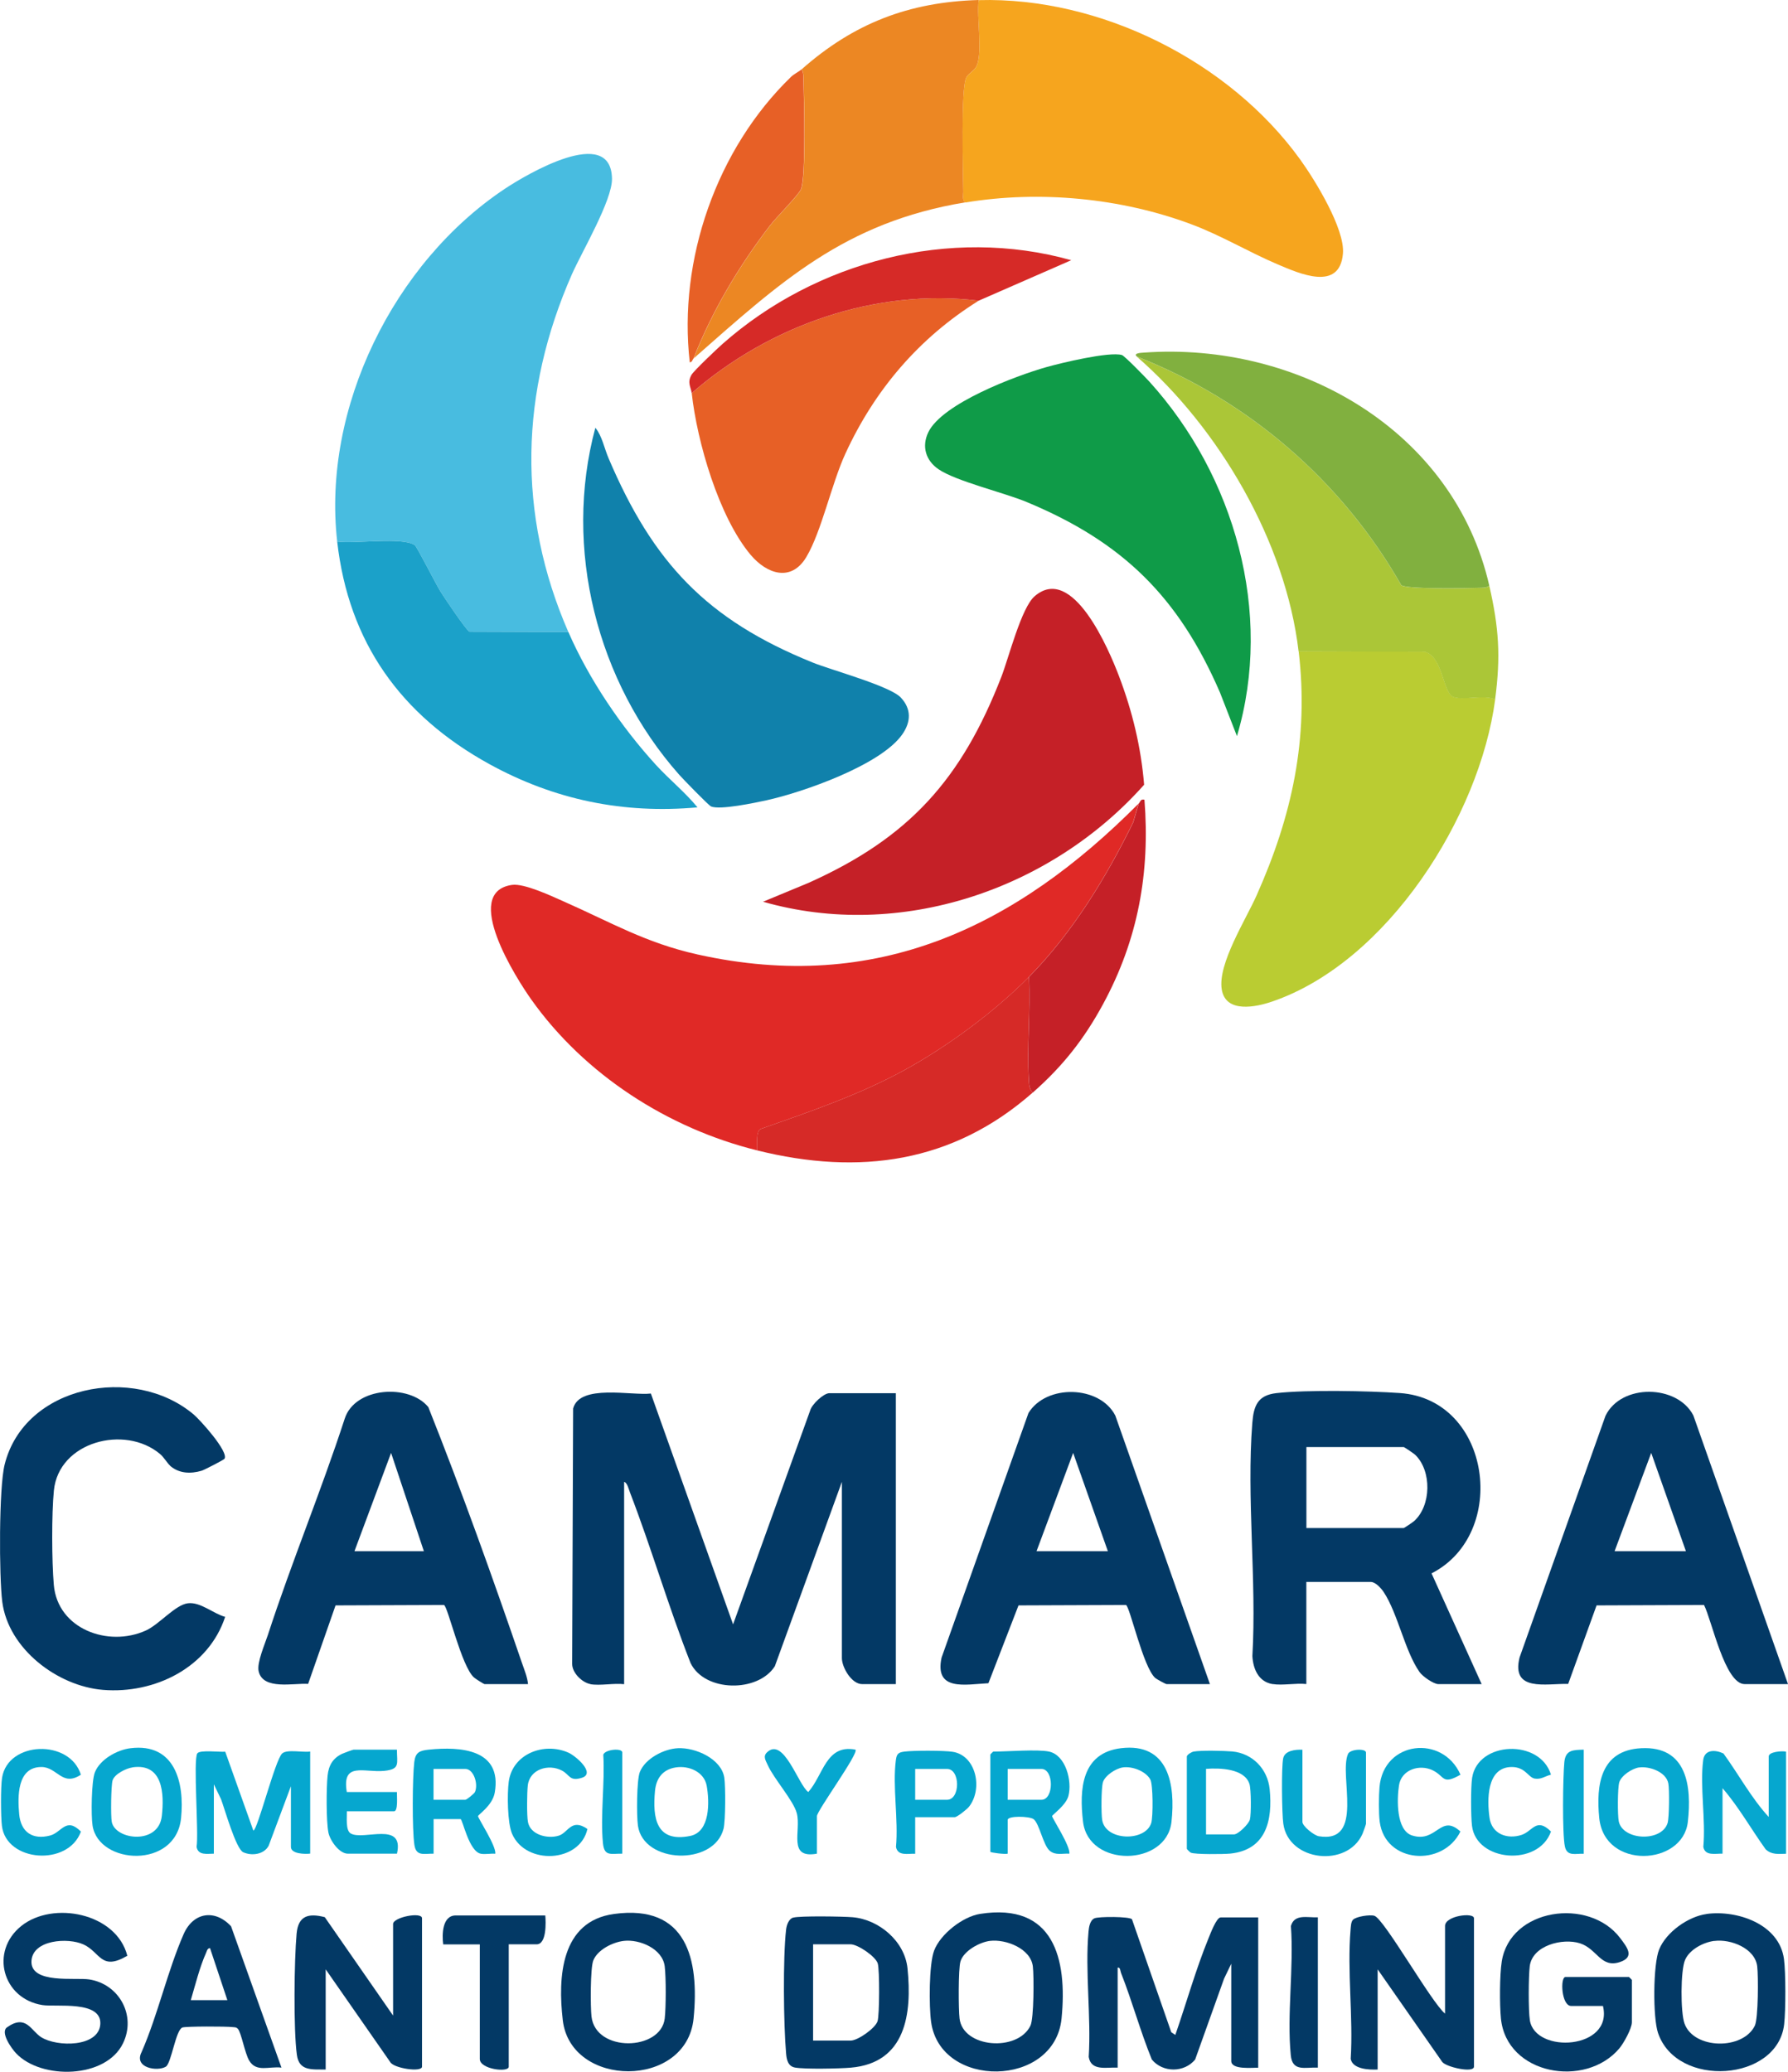
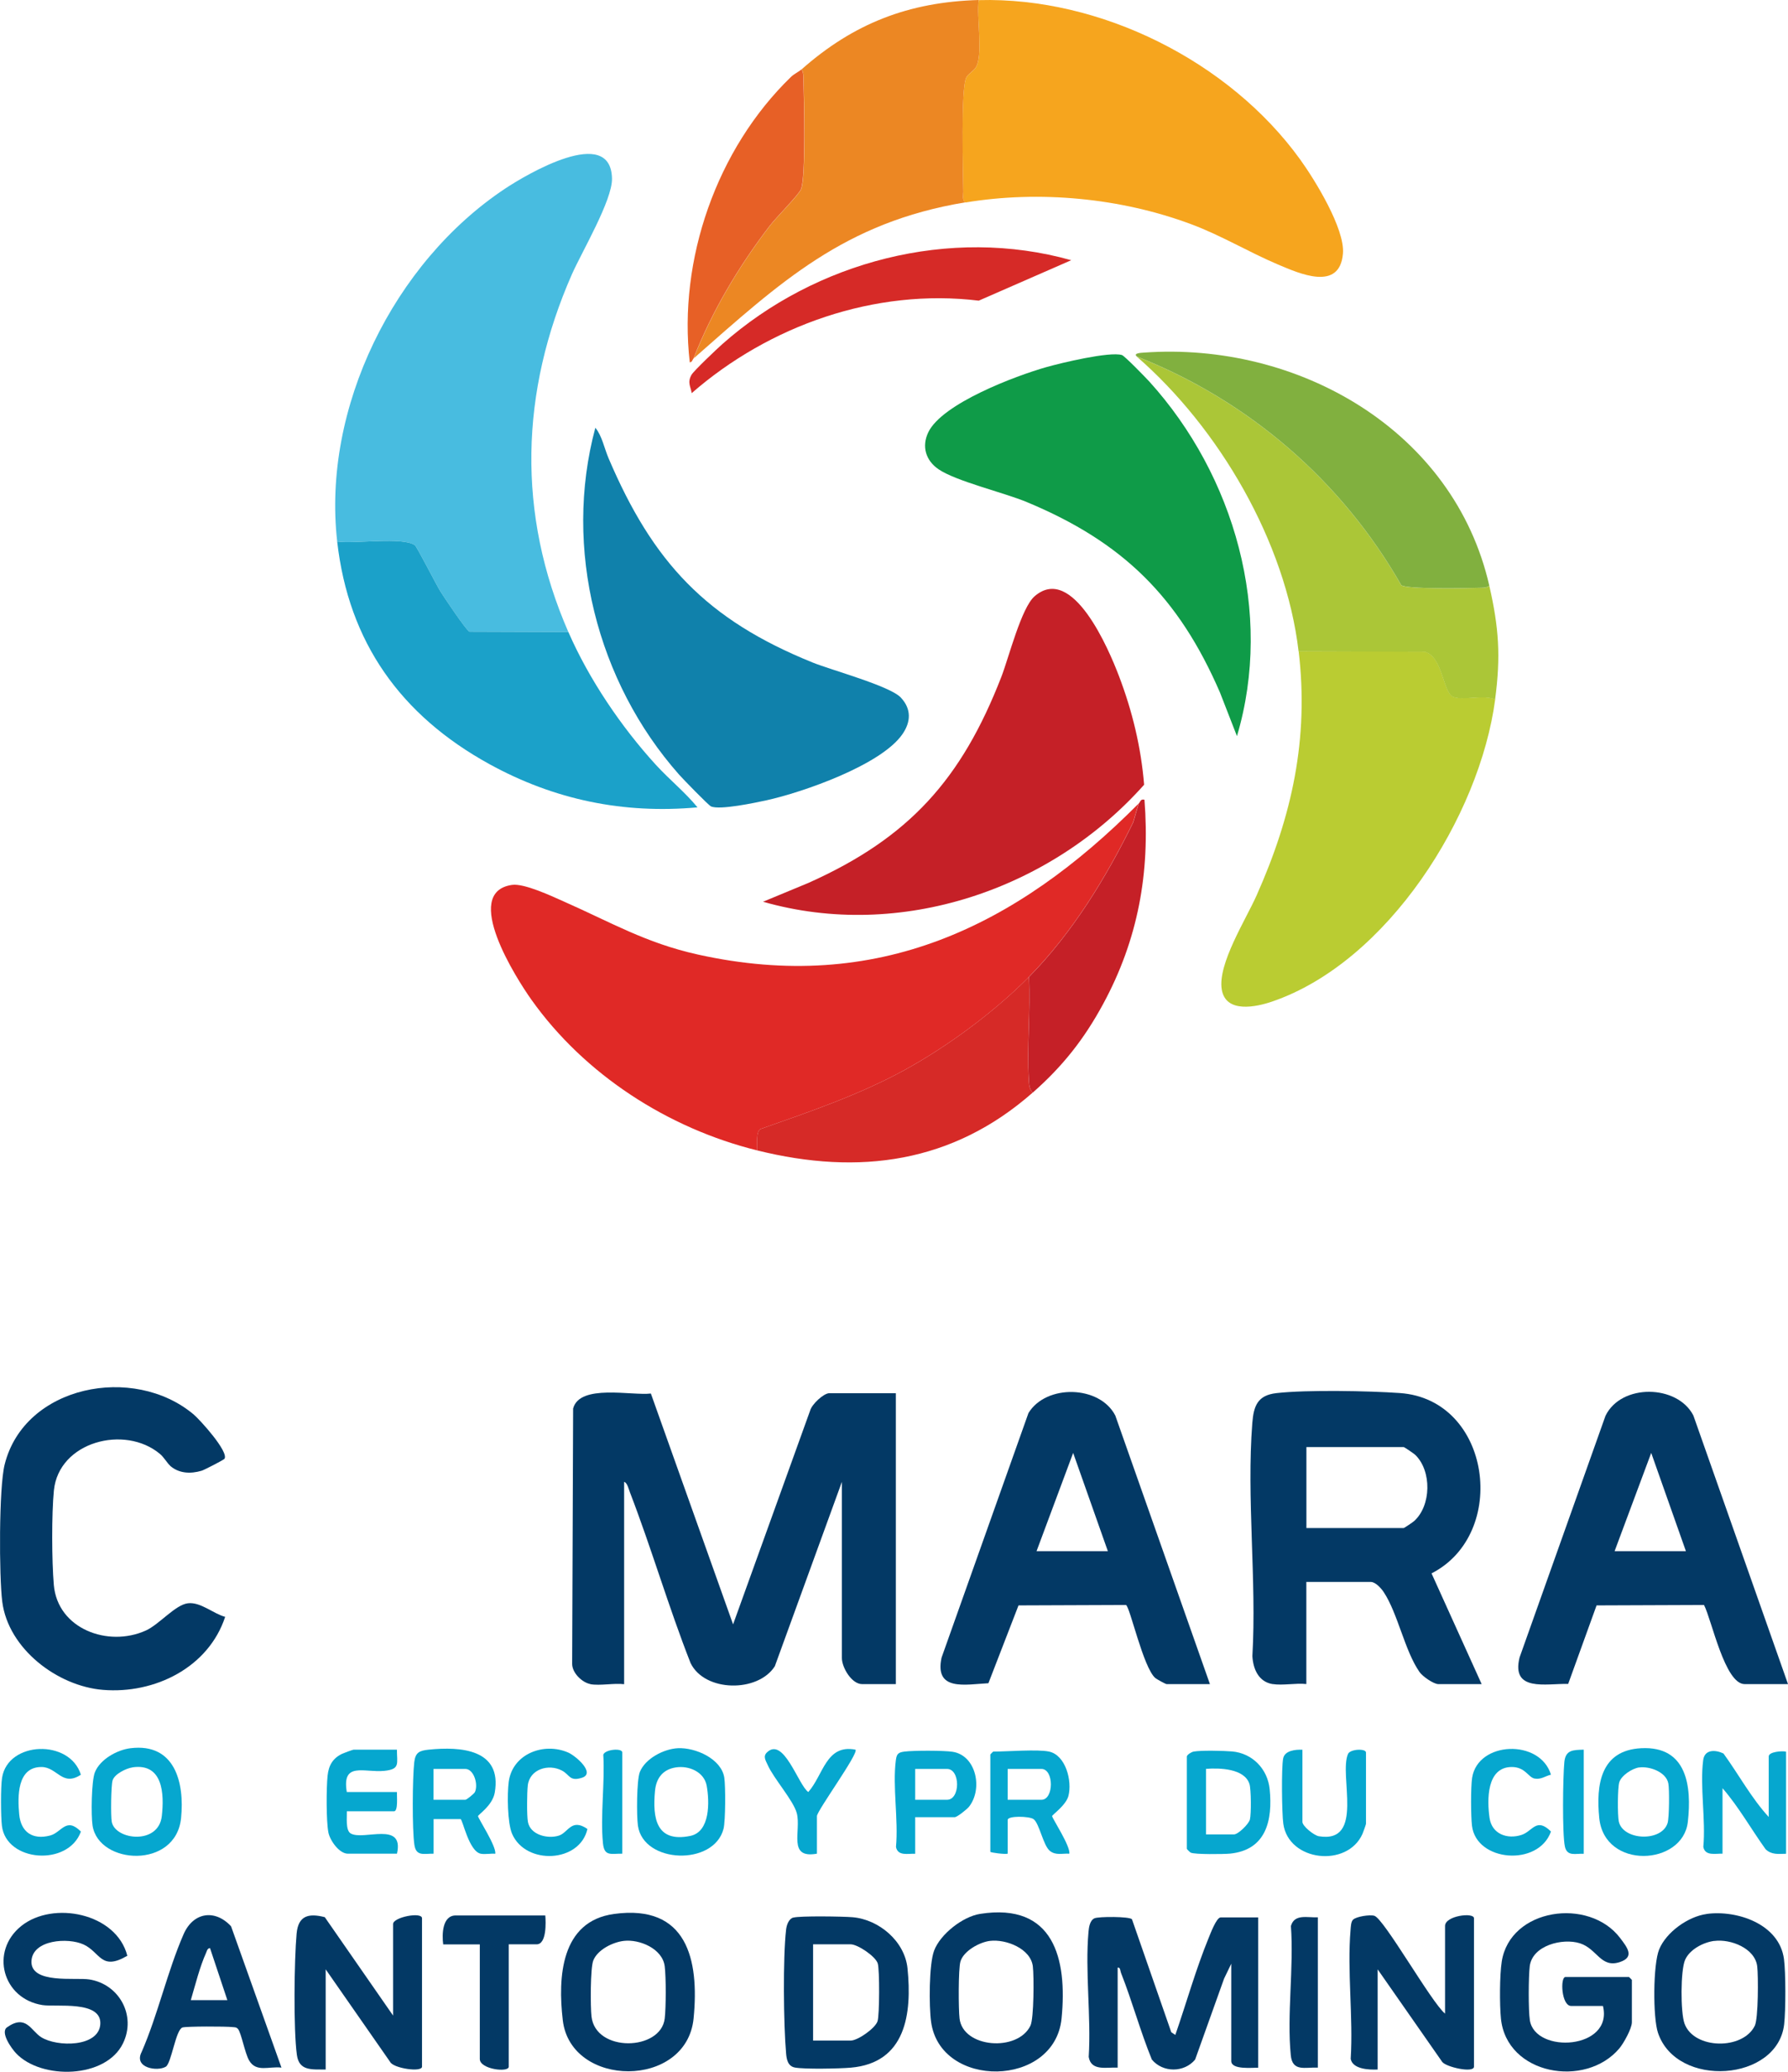
<svg xmlns="http://www.w3.org/2000/svg" id="Capa_1" data-name="Capa 1" viewBox="71.27 43.18 260.78 302.16">
  <defs>
    <style>
      .cls-1 {
        fill: #0f9b48;
      }

      .cls-2 {
        fill: #48bce0;
      }

      .cls-3 {
        fill: #e76026;
      }

      .cls-4 {
        fill: #e02926;
      }

      .cls-5 {
        fill: #06a7cf;
      }

      .cls-6 {
        fill: #f6a51e;
      }

      .cls-7 {
        fill: #d62a27;
      }

      .cls-8 {
        fill: #1081ab;
      }

      .cls-9 {
        fill: #033965;
      }

      .cls-10 {
        fill: #ec8723;
      }

      .cls-11 {
        fill: #bacc32;
      }

      .cls-12 {
        fill: #1ba1c9;
      }

      .cls-13 {
        fill: #abc637;
      }

      .cls-14 {
        fill: #c52027;
      }

      .cls-15 {
        fill: #81b03f;
      }
    </style>
  </defs>
  <path class="cls-4" d="M221.33,185.67c-4.99,5.06-11.85,10.12-18.08,13.54-6.69,3.67-13.9,6.11-21.08,8.64-.69.42-.42,2.36-.47,3.11-13-3.22-25.16-11.04-32.94-22-2.11-2.97-10.25-15.65-2.82-16.72,1.77-.26,5.79,1.63,7.56,2.42,6.87,3.03,11.93,6.04,19.53,7.73,26.09,5.8,46.4-4,64.3-22.01l-.79,2.72c-3.94,8.07-8.89,16.16-15.22,22.57Z" />
  <path class="cls-2" d="M154.17,135.36l-14.42-.05c-.46-.14-3.72-5.03-4.24-5.87-.63-1-3.42-6.51-3.73-6.74-1.77-1.27-8.89-.16-11.33-.54-2.21-19.45,8.24-40.7,24.52-51.49,3.02-2,15.41-9.38,15.56-1.44.06,3.15-4.42,10.72-5.85,13.96-7.53,17.11-8.05,34.92-.51,52.18Z" />
  <path class="cls-6" d="M212.06,72.7c-.47-.29-.28-1.07-.29-1.54-.03-2.73-.41-15.19.45-16.7.31-.54,1.04-.91,1.37-1.44,1.12-1.78.06-7.49.43-9.82,17.72-.5,36.55,8.92,46.88,23.24,2.15,2.98,6.54,10.11,6.24,13.72-.47,5.59-6.38,2.9-9.47,1.6-4.27-1.81-8.29-4.25-12.67-5.88-10.26-3.83-22.13-4.96-32.95-3.16Z" />
  <path class="cls-9" d="M157.4,288.8c-1.22-.22-2.67-1.61-2.68-2.94l.14-37.25c.95-3.63,8.53-1.85,11.34-2.19l11.99,33.67,11.24-31.19c.24-.9,1.96-2.53,2.81-2.53h9.69v42.43h-4.92c-1.54,0-2.95-2.44-2.95-3.79v-25.71l-9.78,26.89c-2.45,3.86-10.22,3.8-12.29-.46-3.22-8.19-5.68-16.68-8.84-24.89-.17-.43-.38-1.41-.85-1.54v29.51c-1.49-.18-3.51.25-4.92,0Z" />
  <path class="cls-11" d="M289.34,145.2c-2.26,17.05-15.69,38.29-32.52,44.05-2.3.79-6.79,1.78-7.36-1.78-.6-3.72,3.53-10.19,5.09-13.71,5.15-11.56,7.64-22.8,6.13-35.6l18.35.06c2.64.6,2.69,5.85,4.13,6.55,1.32.64,4.62-.36,6.18.42Z" />
  <path class="cls-1" d="M251.68,150.54l-2.48-6.37c-6.02-13.89-14.14-21.93-28.16-27.76-3.38-1.41-10.31-3.03-12.9-4.8-1.85-1.27-2.47-3.32-1.48-5.38,2.02-4.21,12.78-8.25,17.2-9.5,2.14-.61,9.23-2.31,11.04-1.77.38.11,3.48,3.3,4,3.87,12.41,13.7,18.14,33.69,12.78,51.71Z" />
  <path class="cls-14" d="M182.55,174.7l6.65-2.76c14.67-6.57,22.31-15.1,28.12-30.05,1.08-2.79,2.9-10.05,4.84-11.74,5.55-4.83,10.87,7.85,12.3,11.6,1.96,5.14,3.23,10.39,3.68,15.88-13.6,15.3-35.57,22.8-55.6,17.06Z" />
  <path class="cls-8" d="M158.11,105.58c.95,1.14,1.3,2.97,1.91,4.41,6.48,15.22,14.27,23.54,29.76,29.81,2.74,1.11,11.28,3.42,12.87,5.11s1.46,3.57.25,5.33c-3.09,4.51-14.56,8.5-19.84,9.66-1.6.35-6.84,1.46-8.09.89-.38-.17-4.09-4-4.65-4.63-11.98-13.53-16.95-33-12.22-50.59Z" />
  <path class="cls-9" d="M256.88,288.8c-2.05-.34-2.84-2.19-2.95-4.08.64-11.05-.87-23.08-.01-34.01.2-2.51.78-4.04,3.52-4.35,4.42-.5,13.43-.33,18-.01,13.35.93,15.93,20.54,4.62,26.3l7.31,16.15h-6.32c-.68,0-2.3-1.12-2.74-1.76-2.15-3.06-3.16-8.53-5.22-11.65-.36-.55-1.2-1.49-1.88-1.49h-9.41v14.89c-1.51-.17-3.48.24-4.92,0ZM261.8,266.04h14.19c.09,0,1.33-.84,1.52-1.01,2.52-2.25,2.6-7.32.17-9.67-.19-.18-1.58-1.13-1.68-1.13h-14.19v11.8Z" />
  <path class="cls-12" d="M120.45,122.16c2.44.38,9.56-.73,11.33.54.31.23,3.1,5.74,3.73,6.74.52.84,3.79,5.73,4.24,5.87l14.42.05c3,6.88,7.73,13.87,12.78,19.39,1.94,2.12,4.22,3.95,6.05,6.18-10.82.98-20.88-1.1-30.36-6.31-12.91-7.11-20.53-17.75-22.19-32.46Z" />
  <path class="cls-10" d="M214.02,43.19c-.37,2.33.69,8.04-.43,9.82-.33.53-1.06.9-1.37,1.44-.85,1.51-.48,13.97-.45,16.7,0,.48-.18,1.25.29,1.54-17.66,2.93-26.97,11.64-39.62,22.76,2.69-6.9,6.62-13.47,11.13-19.36.91-1.19,4.14-4.41,4.53-5.3.75-1.68.45-13.29.37-15.96-.02-.53.03-1.06-.29-1.53,7.58-6.7,15.62-9.83,25.85-10.12Z" />
-   <path class="cls-9" d="M148.27,288.8h-6.32c-.12,0-1.34-.78-1.55-.97-1.83-1.61-3.82-10.41-4.38-10.57l-15.81.06-4,11.45c-2.08-.15-6.61.96-7.22-1.86-.27-1.25.91-3.94,1.35-5.28,3.45-10.59,7.75-20.93,11.2-31.52,1.48-4.68,9.42-5.13,12.2-1.71,4.89,12.28,9.4,24.89,13.7,37.44.33.95.75,1.95.84,2.96ZM133.09,269.41l-4.78-14.33-5.34,14.33h10.12Z" />
  <path class="cls-9" d="M332.05,288.8h-6.32c-2.9,0-4.8-9.36-5.93-11.54l-15.67.06-4.14,11.45c-3.25-.07-8.34,1.2-7.09-3.86l12.53-35.24c2.3-4.74,10.5-4.58,12.82-.04l13.8,39.17ZM317.16,269.41l-5.06-14.33-5.34,14.33h10.4Z" />
  <path class="cls-9" d="M247.75,288.8h-6.32c-.17,0-1.42-.7-1.65-.88-1.77-1.5-3.73-10.5-4.29-10.66l-15.67.06-4.39,11.35c-3.4.18-7.9,1.21-6.83-3.74l12.67-35.66c2.6-4.26,10.41-4.05,12.67.37l13.8,39.17ZM232.85,269.41l-5.06-14.33-5.34,14.33h10.4Z" />
-   <path class="cls-3" d="M214.02,87.03c-8.71,5.43-15.16,12.99-19.44,22.29-2.04,4.43-3.48,11.36-5.7,15.09s-5.79,2.47-8.13-.31c-4.63-5.51-7.82-16.5-8.59-23.58,11.33-9.88,26.78-15.33,41.87-13.49Z" />
  <path class="cls-13" d="M237.07,95.18c16.31,6.42,29.9,18.14,38.58,33.36.81.59,9.63.44,11.31.38.53-.02,1.06.03,1.53-.29,1.39,6.09,1.68,10.26.84,16.58-1.56-.78-4.86.22-6.18-.42-1.44-.7-1.49-5.95-4.13-6.55l-18.35-.06c-1.88-15.97-11.59-32.55-23.61-43Z" />
  <path class="cls-9" d="M96.09,256.95c-.44-.38-.88-1.21-1.5-1.73-5.12-4.28-14.75-1.79-15.46,5.34-.34,3.42-.31,10.32-.01,13.78.56,6.43,7.93,9.12,13.41,6.65,1.96-.88,4.3-3.76,6.15-3.98s3.71,1.53,5.43,1.98c-2.43,7.39-10.27,11.27-17.82,10.65-6.64-.54-13.81-5.98-14.69-12.85-.47-3.71-.5-16.64.35-20.02,2.89-11.56,18.8-14.65,27.55-7.31.94.79,5.17,5.46,4.51,6.48-.1.16-2.98,1.64-3.33,1.74-1.63.48-3.3.41-4.6-.72Z" />
  <path class="cls-15" d="M288.49,128.62c-.47.32-1,.27-1.53.29-1.68.06-10.5.22-11.31-.38-8.68-15.22-22.27-26.94-38.58-33.36-.56-.49.66-.54.98-.56,22.53-1.64,45.28,11.33,50.44,34.01Z" />
  <path class="cls-7" d="M221.89,202.53c-11.66,10.26-25.28,12.13-40.19,8.43.04-.75-.22-2.69.47-3.11,7.18-2.53,14.39-4.97,21.08-8.64,6.23-3.42,13.08-8.48,18.08-13.54.26,4.97-.32,10.07-.01,15.04.04.64.07,1.34.57,1.82Z" />
  <path class="cls-9" d="M234.26,344.73c-1.61-.07-3.86.55-4.2-1.56.37-5.88-.55-12.47-.03-18.26.06-.66.2-1.64.86-1.95.6-.28,5.14-.28,5.48.14l5.73,16.47.59.4c1.62-4.67,2.98-9.55,4.85-14.12.24-.57,1.14-3.02,1.76-3.02h5.48v21.92c-.83-.03-3.93.34-3.93-.98v-14.19l-1.05,2.18-4.22,11.8c-1.59,1.92-4.7,1.94-6.31,0-1.69-4.13-2.86-8.49-4.5-12.64-.12-.3-.08-.84-.49-.77v14.61Z" />
  <path class="cls-14" d="M237.35,160.38c.25-.25.24-.71.84-.56.83,10.64-.93,20.38-6.03,29.79-2.78,5.14-5.91,9.09-10.26,12.92-.5-.47-.53-1.18-.57-1.82-.31-4.97.27-10.08.01-15.04,6.33-6.42,11.28-14.51,15.22-22.57l.79-2.72Z" />
  <path class="cls-3" d="M172.43,95.46c-.16.14-.22.59-.56.56-1.72-14.97,3.94-31.12,14.74-41.6.49-.48,1.1-.72,1.55-1.12.32.47.28,1,.29,1.53.08,2.67.38,14.27-.37,15.96-.4.89-3.62,4.11-4.53,5.3-4.51,5.89-8.44,12.46-11.13,19.36Z" />
  <path class="cls-7" d="M172.15,100.52c-.1-.89-.69-1.51-.02-2.68.34-.59,3.75-3.82,4.51-4.49,13.6-12.04,33.19-17.2,50.87-12.22l-13.49,5.9c-15.1-1.84-30.54,3.61-41.87,13.49Z" />
  <path class="cls-9" d="M118.76,345.01c-1.99-.03-3.86.26-4.19-2.13-.51-3.68-.39-13.84-.04-17.69.24-2.6,1.71-3.02,4.11-2.4l9.96,14.35v-13.35c0-1,4.22-1.82,4.22-.84v21.64c0,.87-4.19.25-4.65-.69l-9.4-13.5v14.61Z" />
  <path class="cls-9" d="M282.03,336.86v-12.79c0-1.5,4.22-2.02,4.22-1.12v21.64c0,.99-4.11.06-4.64-.7l-9.41-13.49v14.61c-1.27.06-3.64-.04-3.93-1.55.38-6.09-.53-12.83-.02-18.83.04-.44.05-1.16.36-1.47.46-.46,2.44-.77,3.11-.57,1.41.42,8.32,12.65,10.32,14.28Z" />
  <path class="cls-9" d="M305.07,335.74h-4.64c-1.44,0-1.63-4.22-.84-4.22h9.27s.42.39.42.42v6.18c0,.91-1.19,3.04-1.82,3.8-4.95,5.88-16.47,3.87-17.28-4.36-.2-2.04-.19-6.3.12-8.3,1.22-7.78,12.71-9.4,17.25-3.45,1.08,1.42,2.17,2.8-.03,3.53-2.79.92-3.3-1.94-5.82-2.74s-6.96.3-7.32,3.37c-.18,1.53-.21,6.39.02,7.86.79,4.95,12.21,4.26,10.66-2.09Z" />
  <path class="cls-9" d="M214.23,322.31c10.73-1.67,12.73,6.52,11.87,15.25-1,10.14-17.7,10.32-19.03.49-.31-2.25-.32-8.36.44-10.38.91-2.41,4.18-4.97,6.72-5.36ZM215.65,326.25c-1.52.19-3.84,1.46-4.3,3.01-.32,1.08-.29,6.99-.13,8.31.51,4.31,8.47,4.9,10.34,1.05.51-1.05.52-7.24.35-8.65-.31-2.6-3.92-4-6.25-3.72Z" />
  <path class="cls-9" d="M160.84,322.32c10.61-1.44,12.44,6.6,11.59,15.24-1.02,10.29-17.92,10.18-19.08.25-.73-6.27-.29-14.44,7.49-15.49ZM162.25,326.25c-1.6.19-3.82,1.27-4.45,2.86-.44,1.1-.42,6.77-.26,8.17.6,5.28,10.12,5.03,10.68.29.19-1.63.2-5.97,0-7.6-.31-2.59-3.68-3.99-5.97-3.72Z" />
  <path class="cls-9" d="M89.82,328.43c-3.83,2.24-3.9-.51-6.35-1.65-2.28-1.06-7.45-.7-7.61,2.4-.18,3.4,6.43,2.38,8.42,2.69,4.37.68,6.89,5.25,4.94,9.3-2.5,5.2-11.92,5.35-15.59,1.49-.69-.72-2.37-3.08-1.33-3.81,2.78-1.95,3.46.48,4.97,1.44,2.32,1.47,8.43,1.48,8.63-1.91.2-3.48-6.43-2.46-8.44-2.77-5.83-.92-7.7-7.84-3.08-11.54s13.87-1.89,15.46,4.35Z" />
  <path class="cls-9" d="M186.96,322.86c.94-.28,7.34-.18,8.67-.06,3.84.33,7.6,3.5,8,7.46.67,6.61-.23,13.79-8.28,14.48-1.61.14-6.74.25-8.15-.02-1.04-.2-1.21-1.22-1.28-2.09-.37-4.18-.47-13.92,0-18.01.07-.64.36-1.56,1.04-1.77ZM189.86,340.79h5.48c1.02,0,3.56-1.76,3.92-2.82.29-.87.31-7.52.03-8.43-.32-1.04-2.93-2.79-3.95-2.79h-5.48v14.05Z" />
  <path class="cls-9" d="M320.18,322.32c4.45-.6,10.59,1.47,11.28,6.56.27,2,.26,7.49.03,9.53-.94,8.36-15.65,9.39-18.4,1.26-.76-2.24-.73-9.99.17-12.18,1.03-2.52,4.23-4.8,6.92-5.16ZM321.3,326.25c-1.6.21-3.59,1.24-4.26,2.77s-.68,7.65-.08,9.3c1.37,3.76,8.51,3.88,10.25.3.51-1.06.52-7.23.35-8.65-.31-2.64-3.87-4.03-6.26-3.71Z" />
  <path class="cls-9" d="M112.3,344.73c-1.78-.22-3.66.75-4.7-1.05-.61-1.06-1.14-4-1.61-4.57-.26-.31-.49-.25-.83-.29-.86-.11-6.74-.12-7.28.06-.99.34-1.61,5.23-2.43,5.72-1.23.74-4.71.18-3.53-2.13,2.39-5.47,3.76-11.78,6.13-17.2,1.41-3.22,4.58-3.68,6.92-1.15l7.35,20.61ZM104.43,334.89l-2.53-7.59c-.39.03-.45.41-.57.69-.91,2-1.6,4.76-2.23,6.9h5.34Z" />
-   <path class="cls-5" d="M102.46,313.53c-.99,0-2.28.29-2.52-.99.34-1.96-.52-12.72.11-13.64.38-.54,3.25-.17,4.07-.24l4.1,11.5c.6,0,3.18-10.34,4.21-11.25.73-.64,3.04-.11,4.08-.28v14.89c-.75.09-2.81.06-2.81-.98v-8.85l-3.25,8.69c-.68,1.27-2.46,1.51-3.71.94-1.06-.49-2.69-6.29-3.23-7.73l-1.05-2.18v10.12Z" />
  <path class="cls-9" d="M150.8,322.53c.09.97.21,4.22-1.26,4.22h-4.07v17.85c0,.89-4.22.38-4.22-1.12v-16.72h-5.34c-.19-1.42-.15-4.22,1.83-4.22h13.07Z" />
  <path class="cls-5" d="M134.5,313.53c-1.4-.02-2.53.43-2.79-1.28-.34-2.2-.29-9.77-.02-12.07.17-1.42.75-1.68,2.11-1.82,4.69-.48,10.72-.06,9.63,6.26-.33,1.91-2.44,3.22-2.44,3.44,0,.3,2.71,4.42,2.51,5.48-.67-.06-1.45.12-2.1,0-1.75-.33-2.66-5.05-2.96-5.05h-3.93v5.06ZM134.5,305.67h4.64c.18,0,1.28-.87,1.4-1.13.52-1.15-.18-3.37-1.4-3.37h-4.64v4.5Z" />
  <path class="cls-5" d="M329.24,308.2v-8.85c0-.69,1.96-.84,2.53-.7v14.89c-1.11.03-2.14.17-2.99-.66-2.11-2.94-3.91-6.16-6.28-8.9v9.55c-1.04-.04-2.54.38-2.8-.99.37-3.94-.52-8.83-.02-12.65.2-1.58,1.75-1.55,2.96-.97,2.22,3.06,4.06,6.5,6.61,9.27Z" />
-   <path class="cls-5" d="M234.75,298.15c6.97-.85,7.98,5.32,7.38,10.75-.73,6.51-12.09,6.72-12.9-.03-.56-4.74-.22-10.01,5.52-10.72ZM235.03,300.95c-1.01.15-2.59,1.16-2.9,2.17-.25.83-.26,4.55-.11,5.48.49,3.12,6.33,3.19,7.16.45.28-.92.27-5.63-.14-6.35-.69-1.22-2.65-1.95-4.02-1.75Z" />
  <path class="cls-5" d="M90.31,298.15c6.47-.79,7.89,5.01,7.37,10.18-.75,7.49-12.01,6.84-12.91,1.11-.23-1.45-.17-6.51.34-7.78.75-1.89,3.25-3.28,5.2-3.51ZM90.59,300.95c-.92.13-2.6.95-2.9,1.89-.23.75-.28,5.23-.12,6.05.51,2.65,6.82,3.41,7.3-.84.37-3.24.17-7.76-4.28-7.11Z" />
  <path class="cls-5" d="M310.65,298.15c6.66-.34,7.38,5.53,6.79,10.75-.72,6.4-12.16,7.02-12.92-.57-.49-4.89.21-9.89,6.13-10.18ZM310.34,300.95c-1.01.15-2.59,1.16-2.9,2.17-.25.81-.26,4.85-.07,5.72.62,2.78,6.26,3.01,7.12.22.24-.79.27-4.9.11-5.76-.31-1.7-2.77-2.56-4.27-2.34Z" />
  <path class="cls-5" d="M244.37,299.34c.08-.28.66-.63.99-.7,1.02-.2,4.47-.12,5.62-.02,2.98.27,5.17,2.57,5.47,5.49.46,4.56-.51,8.88-5.76,9.41-.93.09-5.15.14-5.75-.14-.13-.06-.57-.51-.57-.56v-13.49ZM247.18,310.72h4.07c.6,0,2.15-1.5,2.32-2.18.2-.79.18-4.37-.06-5.15-.71-2.3-4.39-2.38-6.34-2.23v9.55Z" />
  <path class="cls-5" d="M224.28,298.64c2.43.53,3.39,4.29,2.82,6.47-.36,1.37-2.37,2.75-2.38,2.94,0,.3,2.71,4.42,2.51,5.48-1.03-.06-1.97.28-2.83-.4-.98-.78-1.55-4.05-2.39-4.64-.63-.44-3.77-.51-3.77.12v4.92c-.36.12-2.53-.15-2.53-.28v-14.19s.39-.42.42-.42c2.01,0,6.51-.36,8.15,0ZM218.24,305.67h4.92c1.84,0,1.84-4.5,0-4.5h-4.92v4.5Z" />
  <path class="cls-5" d="M170.14,298.15c2.55-.13,6.35,1.54,6.77,4.3.19,1.25.18,6.27-.11,7.44-1.39,5.47-11.7,5.12-12.49-.45-.2-1.43-.19-6.62.28-7.82.8-1.99,3.52-3.37,5.54-3.47ZM169.83,300.95c-1.91.3-2.86,1.59-3.03,3.44-.37,3.94.16,7.57,5.15,6.55,2.92-.6,2.81-5,2.39-7.32-.37-2.03-2.61-2.97-4.5-2.67Z" />
  <path class="cls-5" d="M129.16,298.36c0,2.03.51,2.85-1.83,3.09-2.93.3-6.23-1.41-5.48,3.09h7.31c-.02.53.2,2.81-.42,2.81h-6.88c.03.81-.22,2.78.56,3.23,1.85,1.09,7.84-1.87,6.75,2.95h-7.17c-1.25,0-2.59-1.91-2.83-3.07-.33-1.66-.31-6.55-.12-8.31.16-1.51.76-2.54,2.14-3.2.23-.11,1.55-.59,1.66-.59h6.32Z" />
  <path class="cls-5" d="M261.23,298.36v10.54c0,.61,1.68,1.97,2.4,2.09,6.73,1.09,2.88-8.89,4.25-12.01.32-.72,2.62-.82,2.62-.2v10.4c0,.08-.41,1.24-.51,1.46-2.2,4.97-10.79,4.05-11.55-1.48-.21-1.51-.29-8.16-.02-9.52.23-1.16,1.8-1.31,2.8-1.27Z" />
  <path class="cls-5" d="M204.75,308.2v5.34c-1.04-.04-2.54.38-2.8-.99.37-3.94-.52-8.84-.02-12.65.12-.93.35-1.14,1.26-1.26,1.32-.17,5.73-.17,7.02.03,3.43.53,4.44,5.37,2.41,7.99-.3.39-1.76,1.55-2.11,1.55h-5.76ZM204.75,305.67h4.64c1.96,0,1.96-4.5,0-4.5h-4.64v4.5Z" />
  <path class="cls-9" d="M263.48,322.81v21.92c-1.91-.07-3.71.64-3.95-1.81-.58-5.93.46-12.81.02-18.84.52-1.82,2.43-1.19,3.93-1.27Z" />
-   <path class="cls-5" d="M284.28,302.01c-2.69,1.54-2.26.25-4.01-.62-1.95-.97-4.61-.13-4.96,2.19-.3,1.98-.44,6.57,1.93,7.3,3.6,1.12,4.12-3.26,7.03-.58-2.55,5.21-10.97,4.67-11.77-1.43-.16-1.25-.14-3.76-.03-5.04.58-6.79,9.24-7.7,11.81-1.82Z" />
  <path class="cls-5" d="M156.95,309.91c-1.09,4.96-8.99,5.33-10.99.73-.69-1.59-.73-5.84-.49-7.61.56-4.09,5.16-5.8,8.69-4.24,1.06.46,4.04,3.01,1.98,3.67-1.82.58-1.76-.45-2.91-1.05-1.95-1.03-4.7-.21-4.98,2.16-.12,1.04-.16,4.37.02,5.33.34,1.89,2.87,2.51,4.5,2,1.38-.43,1.82-2.6,4.18-.97Z" />
  <path class="cls-5" d="M297.48,302.01c-.84.19-1.42.73-2.37.57s-1.36-1.71-3.39-1.69c-3.65.04-3.57,4.83-3.2,7.42.33,2.36,2.59,3.17,4.68,2.48,1.62-.54,2.15-2.6,4.28-.49-1.84,5.17-10.89,4.41-11.52-.83-.17-1.4-.19-5.66.02-7.01.84-5.36,9.92-5.7,11.5-.44Z" />
  <path class="cls-5" d="M83.07,302.01c-2.74,1.81-3.44-1.12-5.76-1.12-3.57,0-3.48,4.34-3.24,6.9.24,2.59,1.95,3.77,4.52,3.09,1.67-.44,2.32-2.76,4.48-.57-1.85,5.12-10.88,4.44-11.52-.83-.17-1.4-.19-5.67.02-7.01.84-5.38,9.9-5.69,11.5-.44Z" />
  <path class="cls-5" d="M190.42,313.53c-4.33.79-2.26-3.34-2.94-5.91-.48-1.83-3.37-5.06-4.23-7-.27-.62-.74-1.25-.14-1.84,2.45-2.41,4.59,4.75,6.05,5.76,2.21-2.49,2.58-7.01,6.88-6.18.54.48-5.62,8.92-5.62,9.69v5.48Z" />
  <path class="cls-5" d="M162.04,313.53c-1.7-.02-2.63.44-2.83-1.53-.4-4.05.3-8.78.05-12.91.26-.78,2.77-1,2.77-.32v14.75Z" />
  <path class="cls-5" d="M302.26,298.36v15.18c-1.18-.05-2.43.44-2.75-1.05-.4-1.84-.29-10.19-.08-12.32.18-1.79,1.26-1.76,2.83-1.81Z" />
</svg>